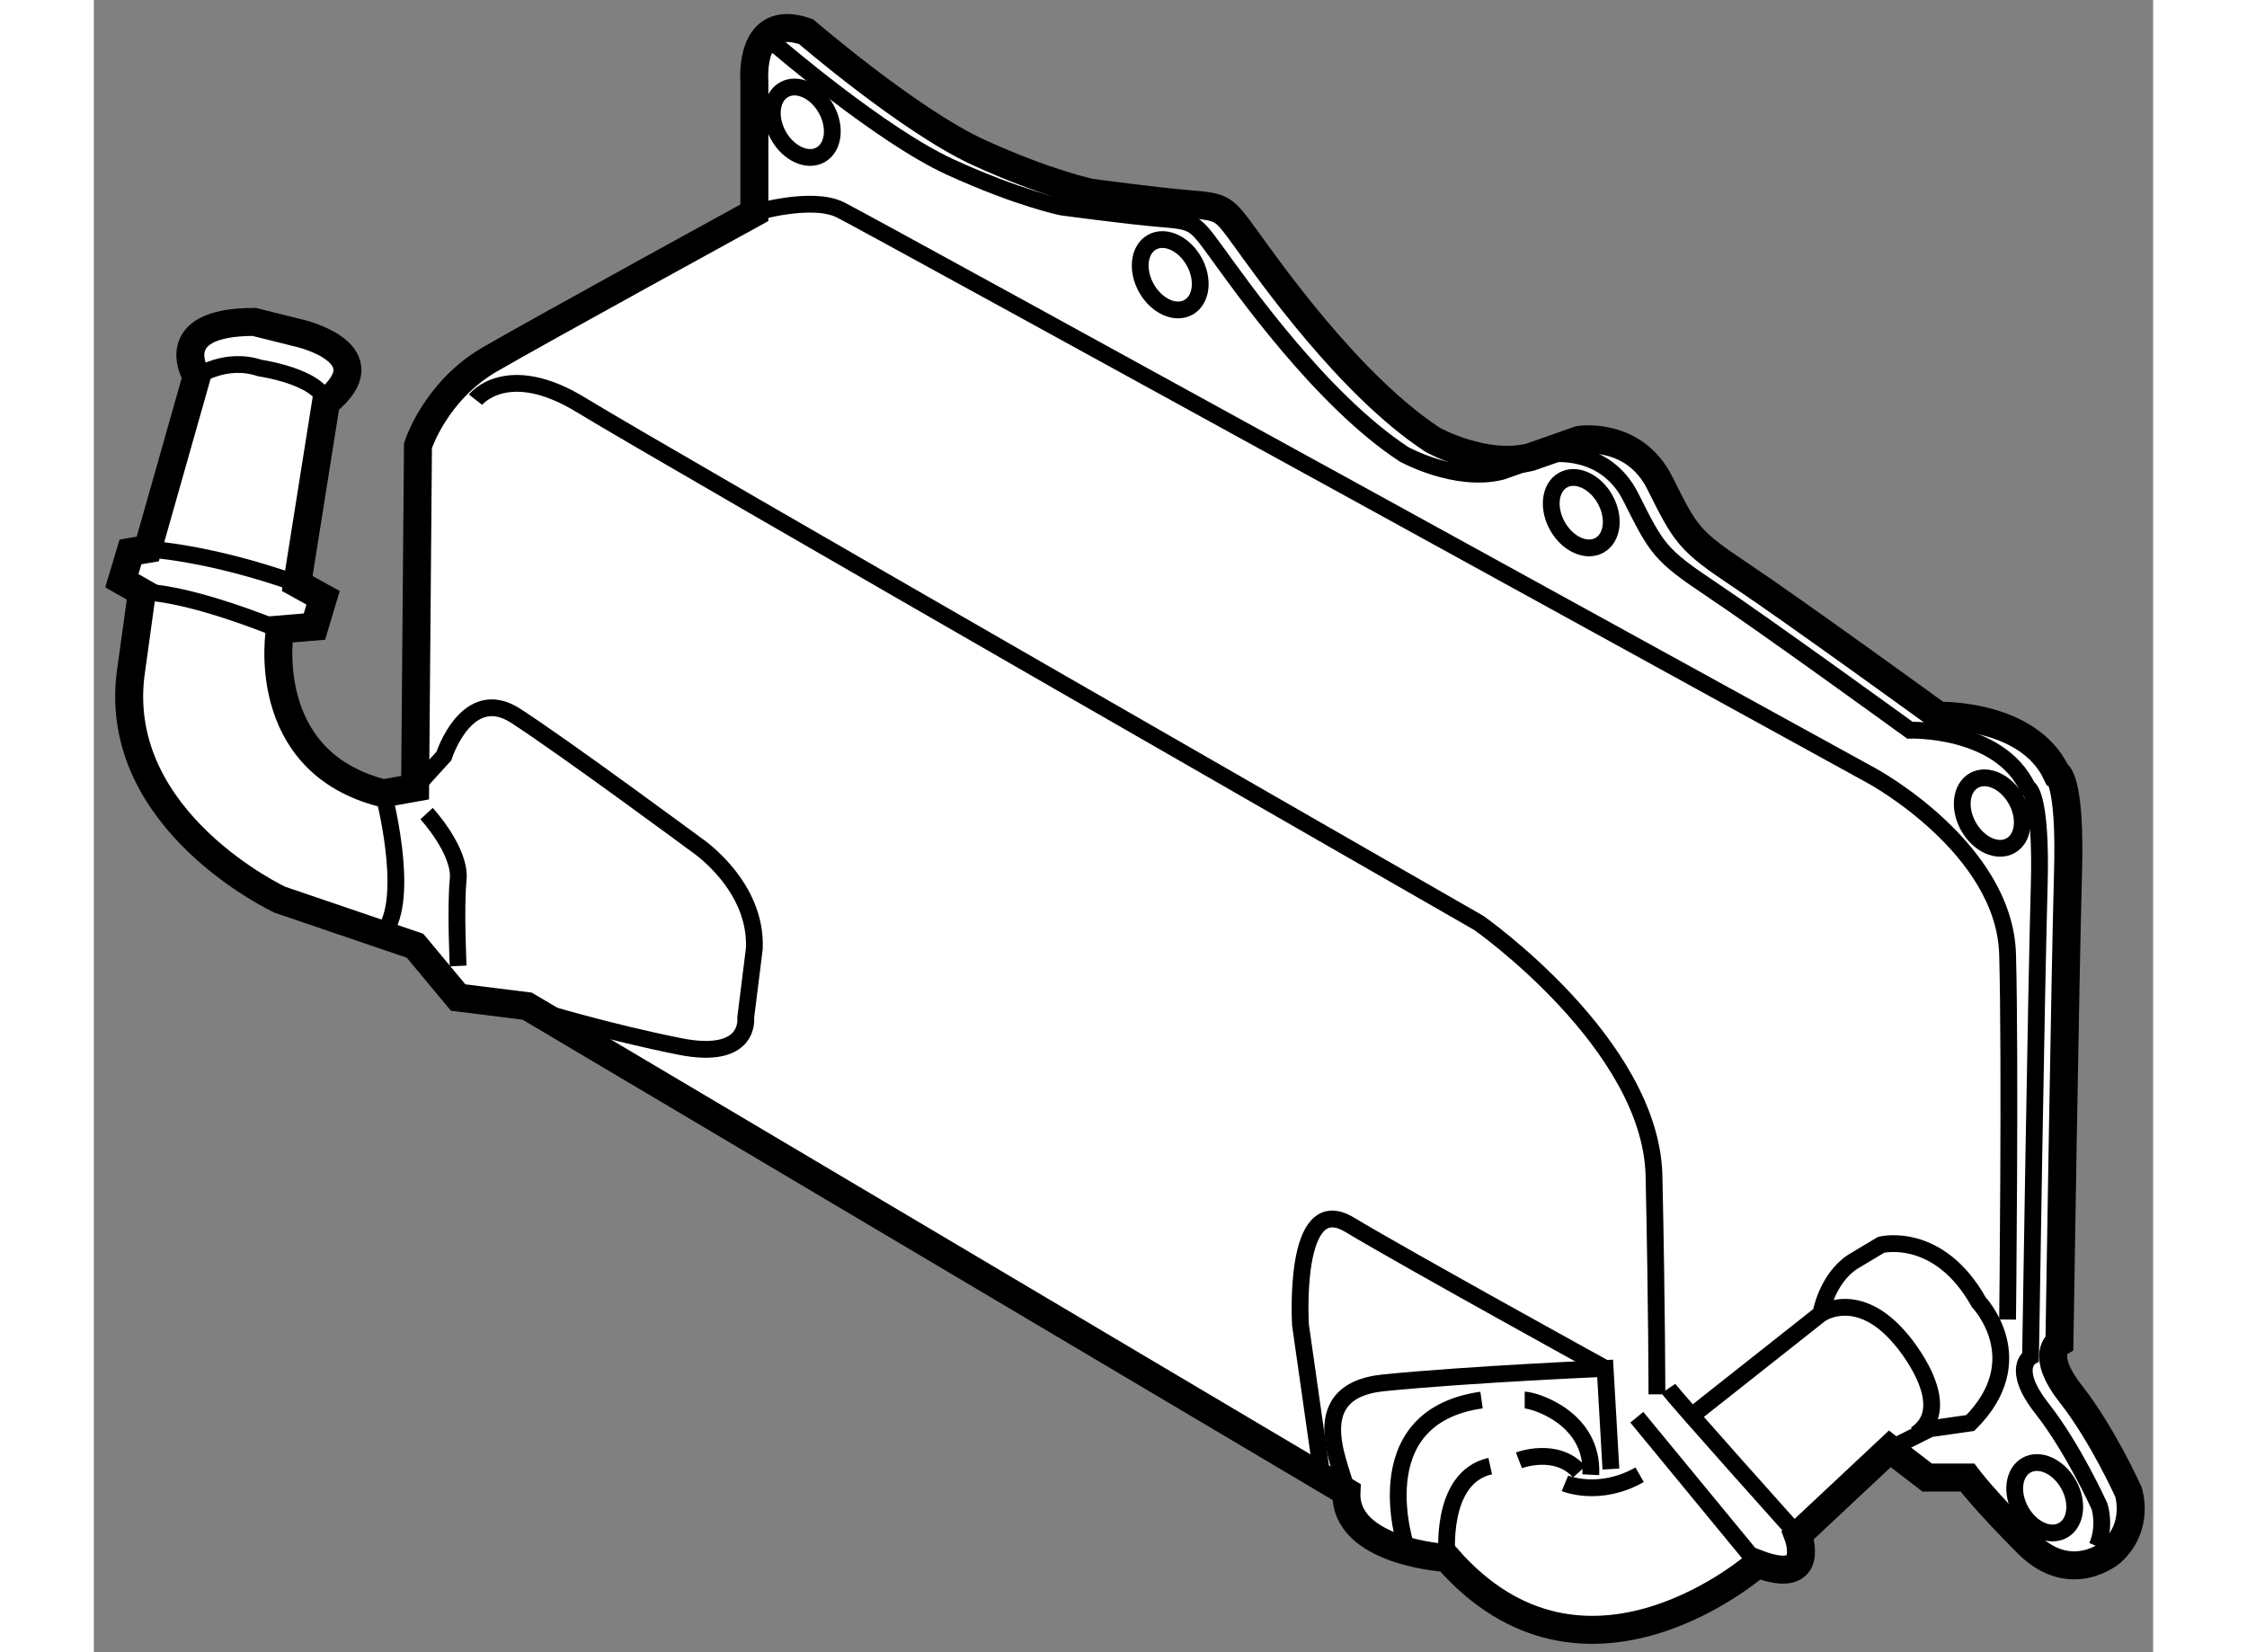
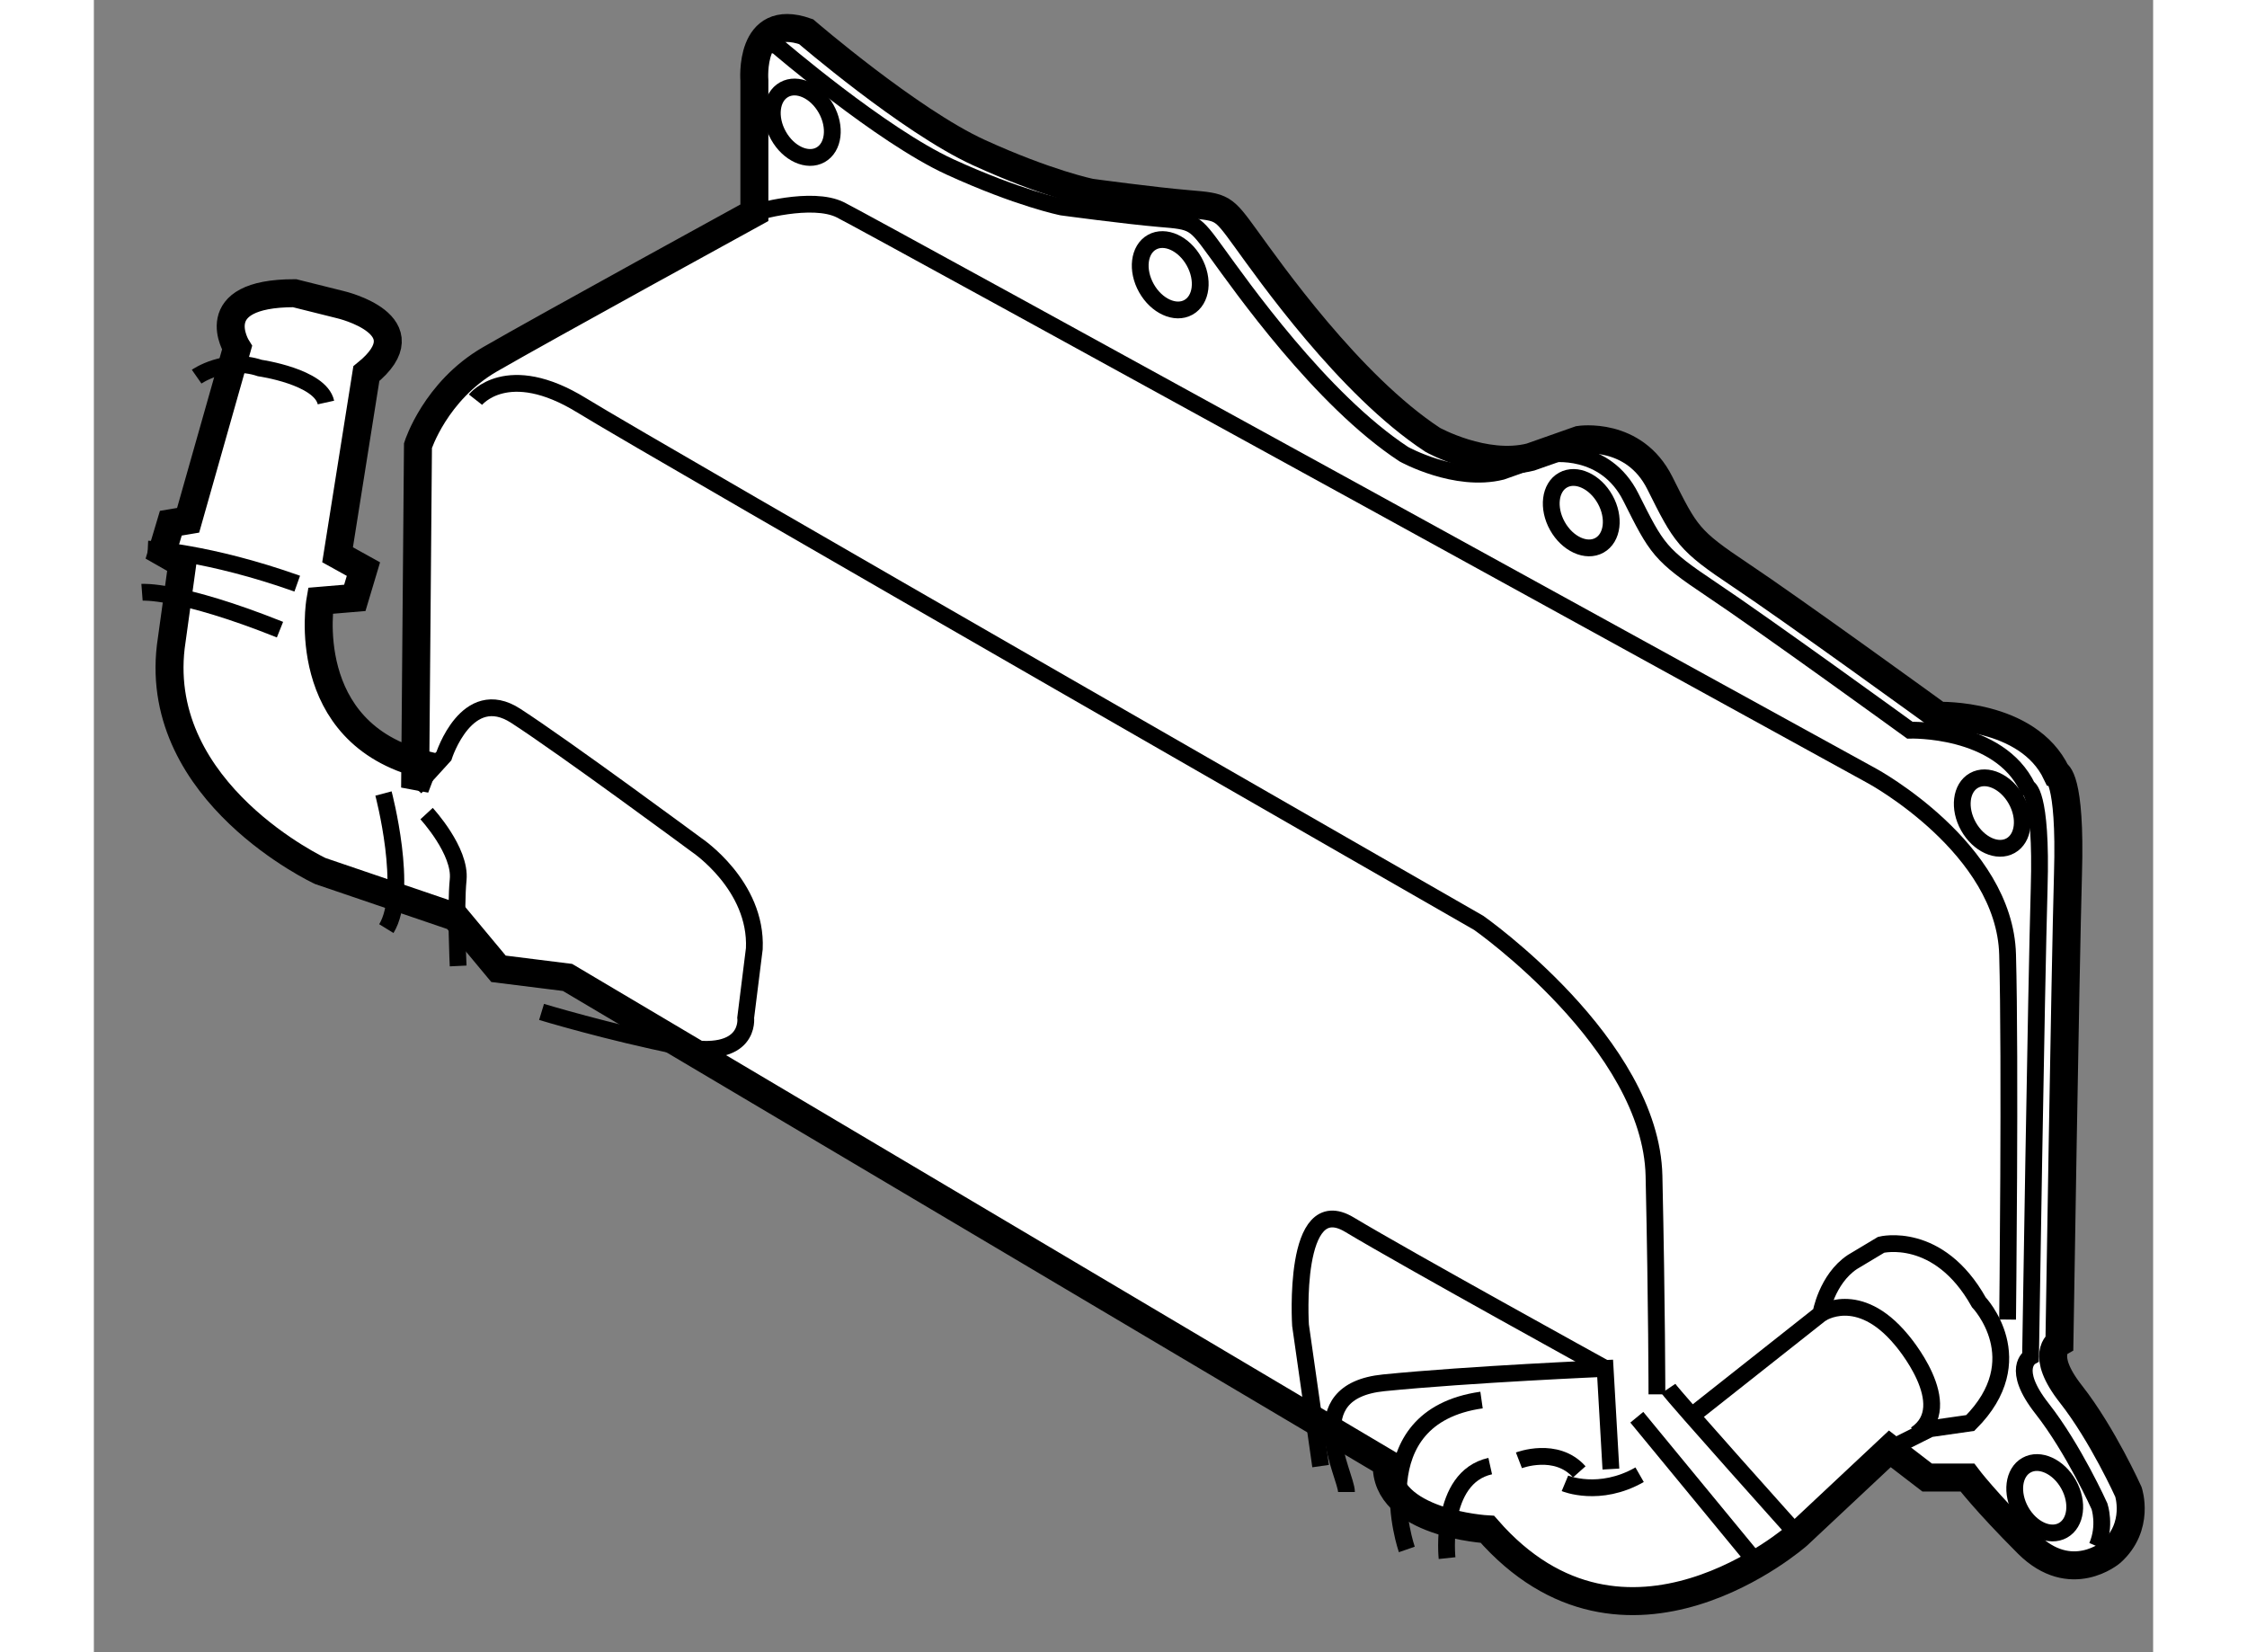
<svg xmlns="http://www.w3.org/2000/svg" version="1.1" x="0px" y="0px" width="244.8px" height="180px" viewBox="99.065 49.148 36.789 29.517" enable-background="new 0 0 244.8 180" xml:space="preserve">
  <rect x="99.065" y="49.148" width="36.789" height="29.517" fill="#808080" stroke="none" />
  <g>
-     <path fill="#FFFFFF" stroke="#000000" stroke-width="0.5" d="M104.804,63.22l0.051-6.111c0,0,0.309-0.976,1.285-1.541    c0.976-0.564,4.725-2.619,4.725-2.619v-2.362c0,0-0.103-1.233,0.924-0.873c0,0,1.849,1.592,3.081,2.157    c1.233,0.564,2.004,0.719,2.004,0.719s1.129,0.154,1.746,0.205c0.616,0.052,0.616,0.052,1.026,0.616    c0.411,0.566,1.85,2.62,3.338,3.595c0,0,0.924,0.514,1.745,0.308l0.874-0.308c0,0,0.976-0.154,1.438,0.77    c0.462,0.925,0.513,1.027,1.438,1.644c0.925,0.616,3.544,2.516,3.544,2.516s1.592-0.051,2.105,1.027c0,0,0.257,0.052,0.205,1.798    c-0.049,1.746-0.153,8.37-0.153,8.37s-0.359,0.206,0.207,0.925c0.564,0.719,1.026,1.746,1.026,1.746s0.206,0.616-0.308,1.078    c0,0-0.719,0.616-1.491-0.154c-0.77-0.77-1.078-1.181-1.078-1.181h-0.718l-0.668-0.513l-1.643,1.54c0,0,0.356,0.924-0.721,0.513    c0,0-3.081,2.723-5.546-0.102c0,0-1.849-0.103-1.797-1.181l-14.637-8.679l-1.233-0.154l-0.77-0.925l-2.414-0.822    c0,0-2.979-1.386-2.671-4.006l0.206-1.489l-0.359-0.205l0.154-0.514l0.309-0.052l0.874-3.081c0,0-0.616-0.976,1.027-0.976    l0.821,0.205c0,0,1.541,0.359,0.462,1.232l-0.514,3.236l0.462,0.256l-0.154,0.514l-0.616,0.052c0,0-0.411,2.362,1.849,2.927    L104.804,63.22z" />
+     <path fill="#FFFFFF" stroke="#000000" stroke-width="0.5" d="M104.804,63.22l0.051-6.111c0,0,0.309-0.976,1.285-1.541    c0.976-0.564,4.725-2.619,4.725-2.619v-2.362c0,0-0.103-1.233,0.924-0.873c0,0,1.849,1.592,3.081,2.157    c1.233,0.564,2.004,0.719,2.004,0.719s1.129,0.154,1.746,0.205c0.616,0.052,0.616,0.052,1.026,0.616    c0.411,0.566,1.85,2.62,3.338,3.595c0,0,0.924,0.514,1.745,0.308l0.874-0.308c0,0,0.976-0.154,1.438,0.77    c0.462,0.925,0.513,1.027,1.438,1.644c0.925,0.616,3.544,2.516,3.544,2.516s1.592-0.051,2.105,1.027c0,0,0.257,0.052,0.205,1.798    c-0.049,1.746-0.153,8.37-0.153,8.37s-0.359,0.206,0.207,0.925c0.564,0.719,1.026,1.746,1.026,1.746s0.206,0.616-0.308,1.078    c0,0-0.719,0.616-1.491-0.154c-0.77-0.77-1.078-1.181-1.078-1.181h-0.718l-0.668-0.513l-1.643,1.54c0,0-3.081,2.723-5.546-0.102c0,0-1.849-0.103-1.797-1.181l-14.637-8.679l-1.233-0.154l-0.77-0.925l-2.414-0.822    c0,0-2.979-1.386-2.671-4.006l0.206-1.489l-0.359-0.205l0.154-0.514l0.309-0.052l0.874-3.081c0,0-0.616-0.976,1.027-0.976    l0.821,0.205c0,0,1.541,0.359,0.462,1.232l-0.514,3.236l0.462,0.256l-0.154,0.514l-0.616,0.052c0,0-0.411,2.362,1.849,2.927    L104.804,63.22z" />
    <path fill="none" stroke="#000000" stroke-width="0.3" d="M110.939,49.906c0.097,0,0.206,0.02,0.335,0.065    c0,0,1.85,1.591,3.081,2.157c1.233,0.565,2.005,0.719,2.005,0.719s1.129,0.153,1.745,0.206c0.616,0.051,0.616,0.051,1.027,0.616    c0.411,0.564,1.849,2.619,3.337,3.594c0,0,0.925,0.513,1.746,0.308l0.872-0.308c0,0,0.977-0.154,1.438,0.77    c0.463,0.924,0.514,1.027,1.438,1.644c0.925,0.616,3.545,2.516,3.545,2.516s1.592-0.051,2.104,1.027c0,0,0.258,0.052,0.206,1.798    c-0.051,1.746-0.154,8.371-0.154,8.371s-0.359,0.205,0.206,0.924c0.564,0.719,1.026,1.746,1.026,1.746s0.116,0.347-0.044,0.715" />
    <path fill="none" stroke="#000000" stroke-width="0.3" d="M105.883,56.288c0,0,0.564-0.719,1.899,0.103    c1.336,0.822,16.023,9.244,16.023,9.244s3.08,2.157,3.132,4.52c0.052,2.362,0.052,3.903,0.052,3.903" />
    <path fill="none" stroke="#000000" stroke-width="0.3" d="M123.24,76.984c0,0-0.153-1.438,0.771-1.644" />
    <path fill="none" stroke="#000000" stroke-width="0.3" d="M124.524,75.237c0,0,0.667-0.256,1.078,0.206" />
    <path fill="none" stroke="#000000" stroke-width="0.3" d="M125.346,75.648c0,0,0.615,0.257,1.334-0.154" />
    <line fill="none" stroke="#000000" stroke-width="0.3" x1="128.786" y1="77.086" x2="126.63" y2="74.467" />
    <path fill="none" stroke="#000000" stroke-width="0.3" d="M127.194,73.954c0.103,0.154,2.313,2.619,2.313,2.619" />
    <path fill="none" stroke="#000000" stroke-width="0.3" d="M127.708,74.365l2.209-1.746c0,0,0.103-0.617,0.564-0.925l0.514-0.308    c0,0,1.026-0.257,1.745,1.027c0,0,0.977,1.027-0.153,2.157l-0.719,0.103l-0.719,0.36" />
    <path fill="none" stroke="#000000" stroke-width="0.3" d="M129.917,72.619c0,0,0.668-0.463,1.438,0.462    c0,0,1.026,1.181,0.257,1.694" />
    <path fill="none" stroke="#000000" stroke-width="0.3" d="M121.443,75.803c0-0.309-0.873-1.797,0.667-1.951    c1.541-0.154,3.954-0.257,3.954-0.257l0.103,1.798" />
    <path fill="none" stroke="#000000" stroke-width="0.3" d="M120.981,75.34l-0.359-2.517c0,0-0.154-2.413,0.873-1.797    c1.026,0.616,4.569,2.568,4.569,2.568" />
    <path fill="none" stroke="#000000" stroke-width="0.3" d="M122.521,76.829c0,0-0.821-2.362,1.335-2.669" />
-     <path fill="none" stroke="#000000" stroke-width="0.3" d="M124.627,74.16c0.153,0,1.232,0.308,1.181,1.334" />
    <ellipse transform="matrix(0.873 -0.488 0.488 0.873 -20.016 74.981)" fill="none" stroke="#000000" stroke-width="0.3" cx="133.896" cy="75.906" rx="0.488" ry="0.667" />
    <ellipse transform="matrix(0.872 -0.489 0.489 0.872 -14.106 73.258)" fill="none" stroke="#000000" stroke-width="0.3" cx="133.012" cy="63.599" rx="0.488" ry="0.668" />
    <ellipse transform="matrix(0.873 -0.488 0.488 0.873 -12.482 68.705)" fill="none" stroke="#000000" stroke-width="0.3" cx="125.618" cy="58.309" rx="0.488" ry="0.667" />
    <ellipse transform="matrix(0.872 -0.489 0.489 0.872 -11.315 64.789)" fill="none" stroke="#000000" stroke-width="0.3" cx="118.326" cy="54.047" rx="0.488" ry="0.667" />
    <ellipse transform="matrix(0.873 -0.488 0.488 0.873 -10.814 61.08)" fill="none" stroke="#000000" stroke-width="0.3" cx="111.7" cy="51.273" rx="0.488" ry="0.667" />
    <path fill="none" stroke="#000000" stroke-width="0.3" d="M110.864,52.949c0,0,1.027-0.308,1.54-0.051    c0.514,0.256,18.437,10.117,18.437,10.117s2.362,1.285,2.413,3.185c0.052,1.9,0,6.522,0,6.522" />
    <path fill="none" stroke="#000000" stroke-width="0.3" d="M104.239,63.324c0,0,0.462,1.746,0.051,2.414" />
    <path fill="none" stroke="#000000" stroke-width="0.3" d="M104.804,63.22l0.514-0.565c0,0,0.41-1.284,1.283-0.719    c0.874,0.565,3.236,2.311,3.236,2.311s1.078,0.719,1.027,1.849l-0.154,1.233c0,0,0.103,0.77-1.182,0.513    c-1.283-0.257-2.465-0.616-2.465-0.616" />
    <path fill="none" stroke="#000000" stroke-width="0.3" d="M105.009,63.683c0,0,0.616,0.667,0.564,1.181    c-0.05,0.514,0,1.541,0,1.541" />
    <path fill="none" stroke="#000000" stroke-width="0.3" d="M99.925,59.729c0,0,0.668-0.051,2.465,0.668" />
    <path fill="none" stroke="#000000" stroke-width="0.3" d="M100.028,58.958c0,0,1.079,0.051,2.67,0.617" />
    <path fill="none" stroke="#000000" stroke-width="0.3" d="M100.901,55.877c0,0,0.513-0.359,1.129-0.154    c0,0,1.079,0.154,1.181,0.616" />
  </g>
</svg>